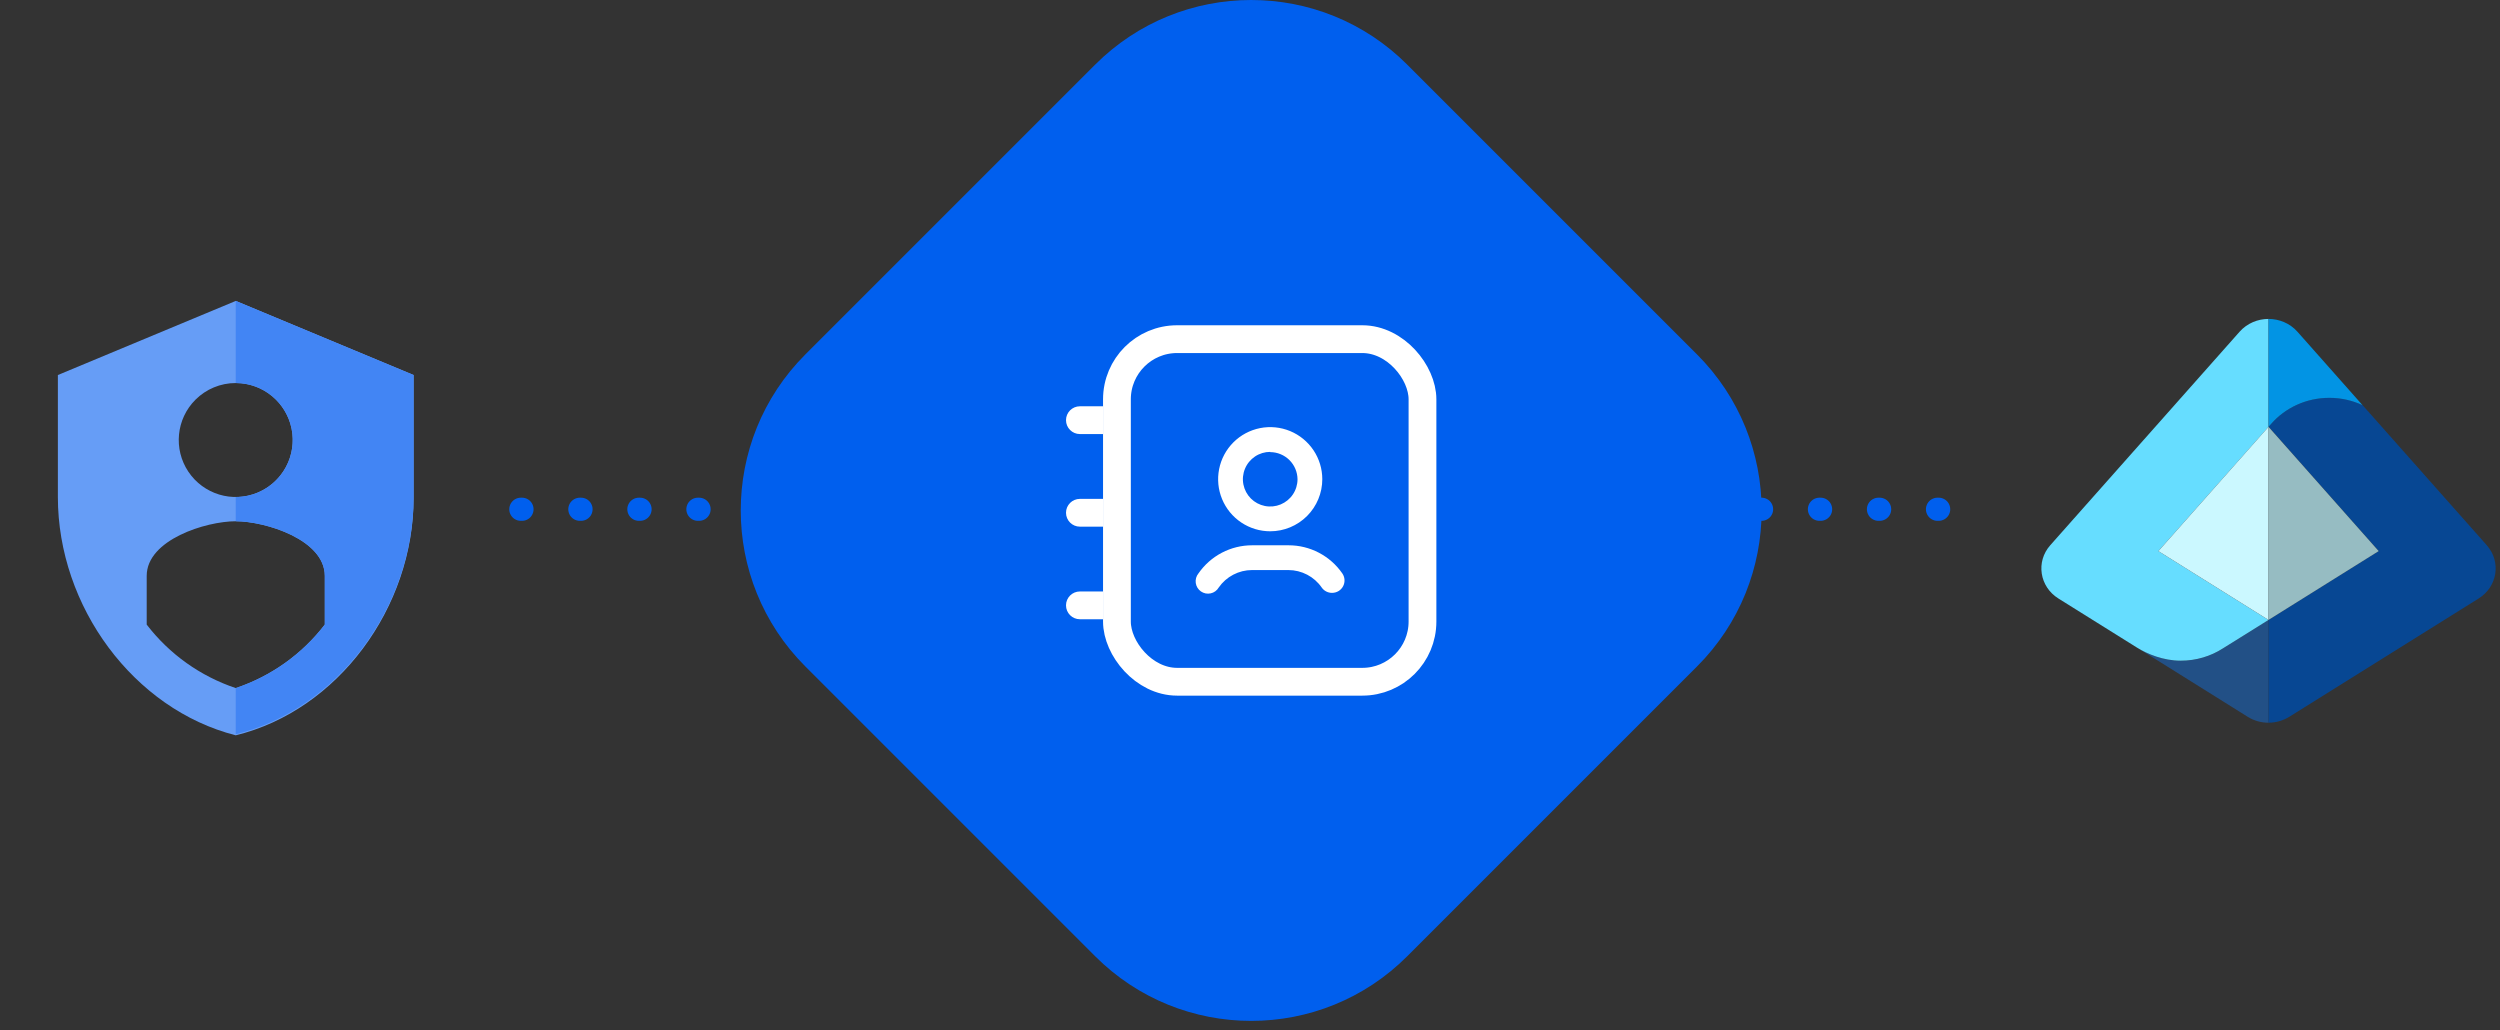
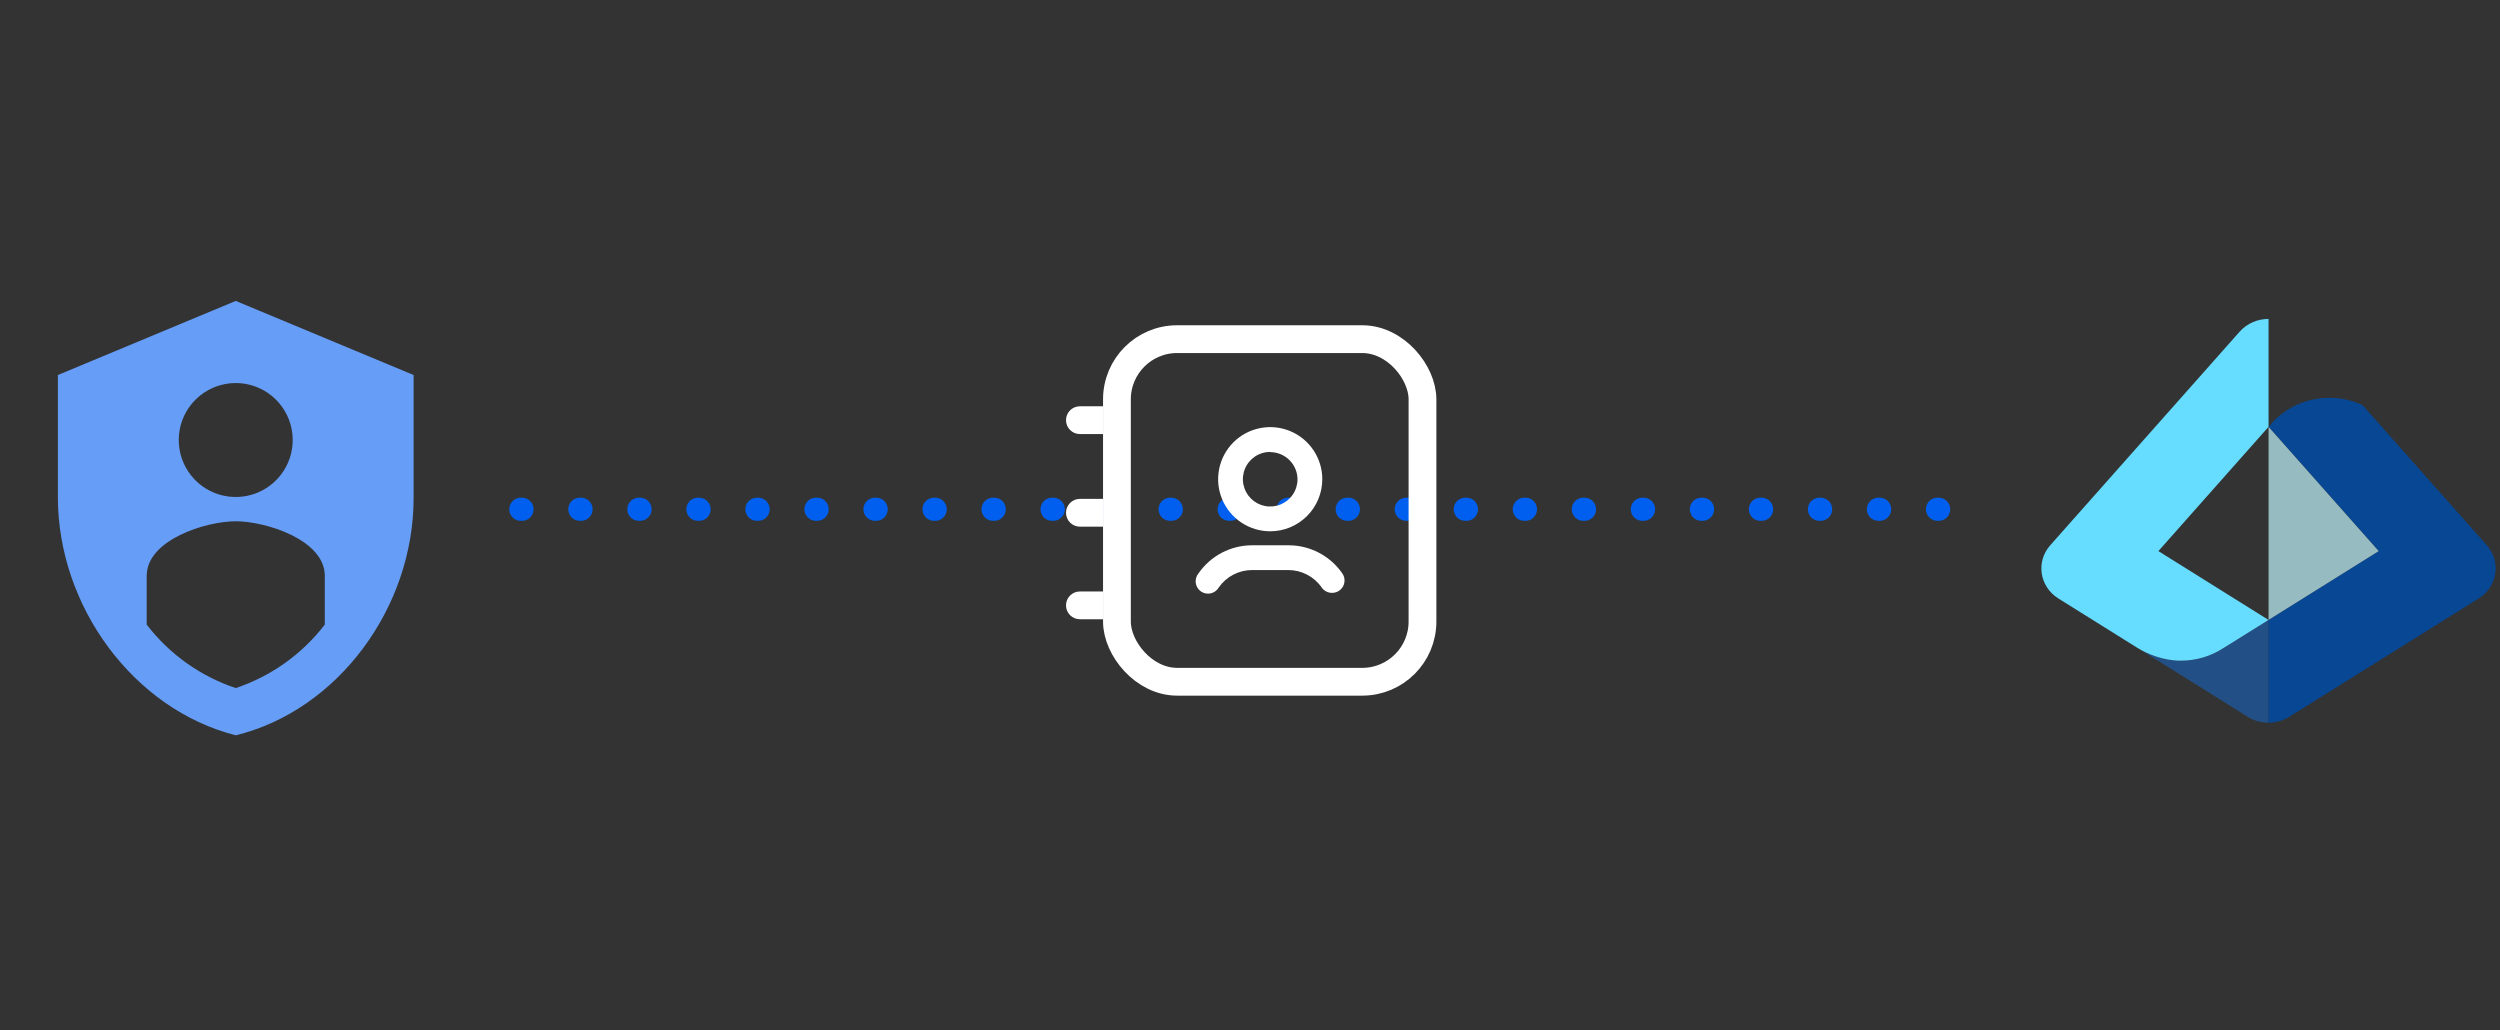
<svg xmlns="http://www.w3.org/2000/svg" width="216" height="89" viewBox="0 0 216 89" fill="none">
  <rect x="0" y="0" width="216" height="89" fill="#333333" stroke="none" />
  <line x1="45" y1="44" x2="171" y2="44" stroke="#005FEE" stroke-width="2" stroke-linecap="round" stroke-dasharray="0.1 5" />
  <path d="M184.667 55.97C185.511 56.496 186.919 57.085 188.408 57.085C189.763 57.085 191.019 56.693 192.063 56.022C192.063 56.022 192.067 56.022 192.067 56.019L196 53.563V62.444C195.378 62.444 194.748 62.274 194.204 61.933L184.667 55.97Z" fill="#225086" />
  <path d="M193.5 28.663L177.144 47.107C175.881 48.533 176.211 50.689 177.848 51.711C177.848 51.711 183.9 55.493 184.663 55.97C185.507 56.496 186.914 57.085 188.403 57.085C189.759 57.085 191.014 56.693 192.059 56.022C192.059 56.022 192.063 56.022 192.063 56.019L196 53.563L186.485 47.615L196.003 36.878V27.555C195.077 27.555 194.155 27.926 193.5 28.663Z" fill="#66DDFF" />
-   <path d="M186.485 47.615L186.596 47.685L196 53.563H196.004V36.882L196 36.878L186.485 47.615Z" fill="#CBF8FF" />
  <path d="M214.152 51.711C215.789 50.689 216.119 48.533 214.856 47.107L204.126 35.004C203.259 34.6 202.289 34.37 201.263 34.37C199.244 34.37 197.444 35.241 196.244 36.607L196.007 36.874L205.519 47.611L196 53.559V62.441C196.626 62.441 197.248 62.27 197.796 61.93L214.152 51.711Z" fill="#074793" />
-   <path d="M196.004 27.555V36.878L196.241 36.611C197.441 35.244 199.244 34.374 201.259 34.374C202.289 34.374 203.256 34.607 204.122 35.007L198.5 28.663C197.848 27.926 196.922 27.559 196.004 27.555Z" fill="#0294E4" />
  <path d="M205.518 47.615L196.004 36.882V53.559L205.518 47.615Z" fill="#96BCC2" />
-   <path d="M94.621 82.621C102.067 90.067 114.139 90.067 121.584 82.621L146.621 57.584C154.067 50.139 154.067 38.067 146.621 30.621L121.584 5.584C114.139 -1.861 102.067 -1.861 94.621 5.584L69.584 30.621C62.139 38.067 62.139 50.139 69.584 57.584L94.621 82.621Z" fill="#005FEE" />
  <path d="M115.076 51.223C114.903 51.223 114.733 51.181 114.58 51.101C114.426 51.021 114.295 50.905 114.196 50.763C113.874 50.297 113.443 49.917 112.942 49.654C112.44 49.391 111.882 49.253 111.316 49.253H108.176C107.61 49.253 107.052 49.391 106.551 49.654C106.049 49.917 105.619 50.297 105.296 50.763C105.222 50.89 105.121 51.001 105.002 51.087C104.883 51.174 104.747 51.236 104.602 51.267C104.458 51.299 104.309 51.3 104.164 51.272C104.019 51.243 103.882 51.184 103.761 51.1C103.64 51.016 103.537 50.907 103.46 50.781C103.383 50.655 103.333 50.514 103.313 50.368C103.293 50.222 103.303 50.073 103.343 49.931C103.383 49.789 103.452 49.657 103.546 49.543C104.065 48.793 104.759 48.18 105.567 47.756C106.375 47.333 107.274 47.112 108.186 47.113H111.336C112.248 47.112 113.147 47.333 113.955 47.756C114.764 48.18 115.457 48.793 115.976 49.543C116.087 49.703 116.152 49.89 116.165 50.084C116.177 50.278 116.137 50.472 116.047 50.645C115.958 50.818 115.823 50.963 115.657 51.065C115.491 51.166 115.301 51.221 115.106 51.223H115.076Z" fill="white" />
  <path d="M109.746 45.903C108.856 45.903 107.986 45.639 107.246 45.144C106.506 44.65 105.929 43.947 105.589 43.125C105.248 42.303 105.159 41.398 105.333 40.525C105.506 39.652 105.935 38.85 106.564 38.221C107.193 37.591 107.995 37.163 108.868 36.989C109.741 36.816 110.646 36.905 111.468 37.245C112.29 37.586 112.993 38.163 113.488 38.903C113.982 39.643 114.246 40.513 114.246 41.403C114.246 42.596 113.772 43.741 112.928 44.585C112.084 45.429 110.94 45.903 109.746 45.903ZM109.746 39.043C109.279 39.043 108.823 39.181 108.435 39.44C108.047 39.7 107.744 40.068 107.566 40.5C107.387 40.931 107.34 41.405 107.431 41.863C107.523 42.321 107.747 42.741 108.077 43.072C108.407 43.401 108.828 43.626 109.286 43.717C109.743 43.808 110.218 43.762 110.649 43.583C111.08 43.404 111.449 43.102 111.708 42.714C111.968 42.326 112.106 41.87 112.106 41.403C112.098 40.781 111.846 40.187 111.405 39.75C110.964 39.312 110.368 39.065 109.746 39.063V39.043Z" fill="white" />
  <path d="M92.103 36.303C92.103 35.64 92.64 35.103 93.303 35.103H95.303V37.503H93.303C92.64 37.503 92.103 36.965 92.103 36.303Z" fill="white" />
  <path d="M92.103 44.303C92.103 43.64 92.64 43.103 93.303 43.103H95.303V45.503H93.303C92.64 45.503 92.103 44.965 92.103 44.303Z" fill="white" />
  <path d="M92.103 52.303C92.103 51.64 92.64 51.103 93.303 51.103H95.303V53.503H93.303C92.64 53.503 92.103 52.965 92.103 52.303Z" fill="white" />
  <rect x="96.503" y="29.303" width="26.4" height="29.6" rx="5.2" stroke="white" stroke-width="2.4" />
  <path fill-rule="evenodd" clip-rule="evenodd" d="M20.368 26L5 32.402V42.941C5 52.412 11.552 61.285 20.368 63.531C29.185 61.378 35.736 52.506 35.736 43.034V32.402L20.368 26ZM20.368 33.094C22.717 33.095 24.738 34.755 25.196 37.058C25.653 39.361 24.42 41.668 22.25 42.566C20.08 43.465 17.577 42.705 16.273 40.752C14.969 38.799 15.226 36.196 16.886 34.536C17.809 33.613 19.062 33.094 20.368 33.095L20.368 33.094ZM28.062 53.966C26.1 56.519 23.421 58.428 20.368 59.45C17.315 58.428 14.636 56.519 12.675 53.966V49.754C12.675 46.628 17.804 45.037 20.368 45.037C22.933 45.037 28.062 46.628 28.062 49.754V53.966Z" fill="#669DF6" />
-   <path fill-rule="evenodd" clip-rule="evenodd" d="M20.368 26V33.094C23.087 33.094 25.291 35.298 25.291 38.017C25.291 40.736 23.087 42.941 20.368 42.941V45.037C22.933 45.037 28.061 46.628 28.061 49.754V53.966C26.1 56.519 23.421 58.429 20.368 59.451V63.437C29.185 61.284 35.736 52.412 35.736 42.94V32.402L20.368 26Z" fill="#4285F4" />
</svg>